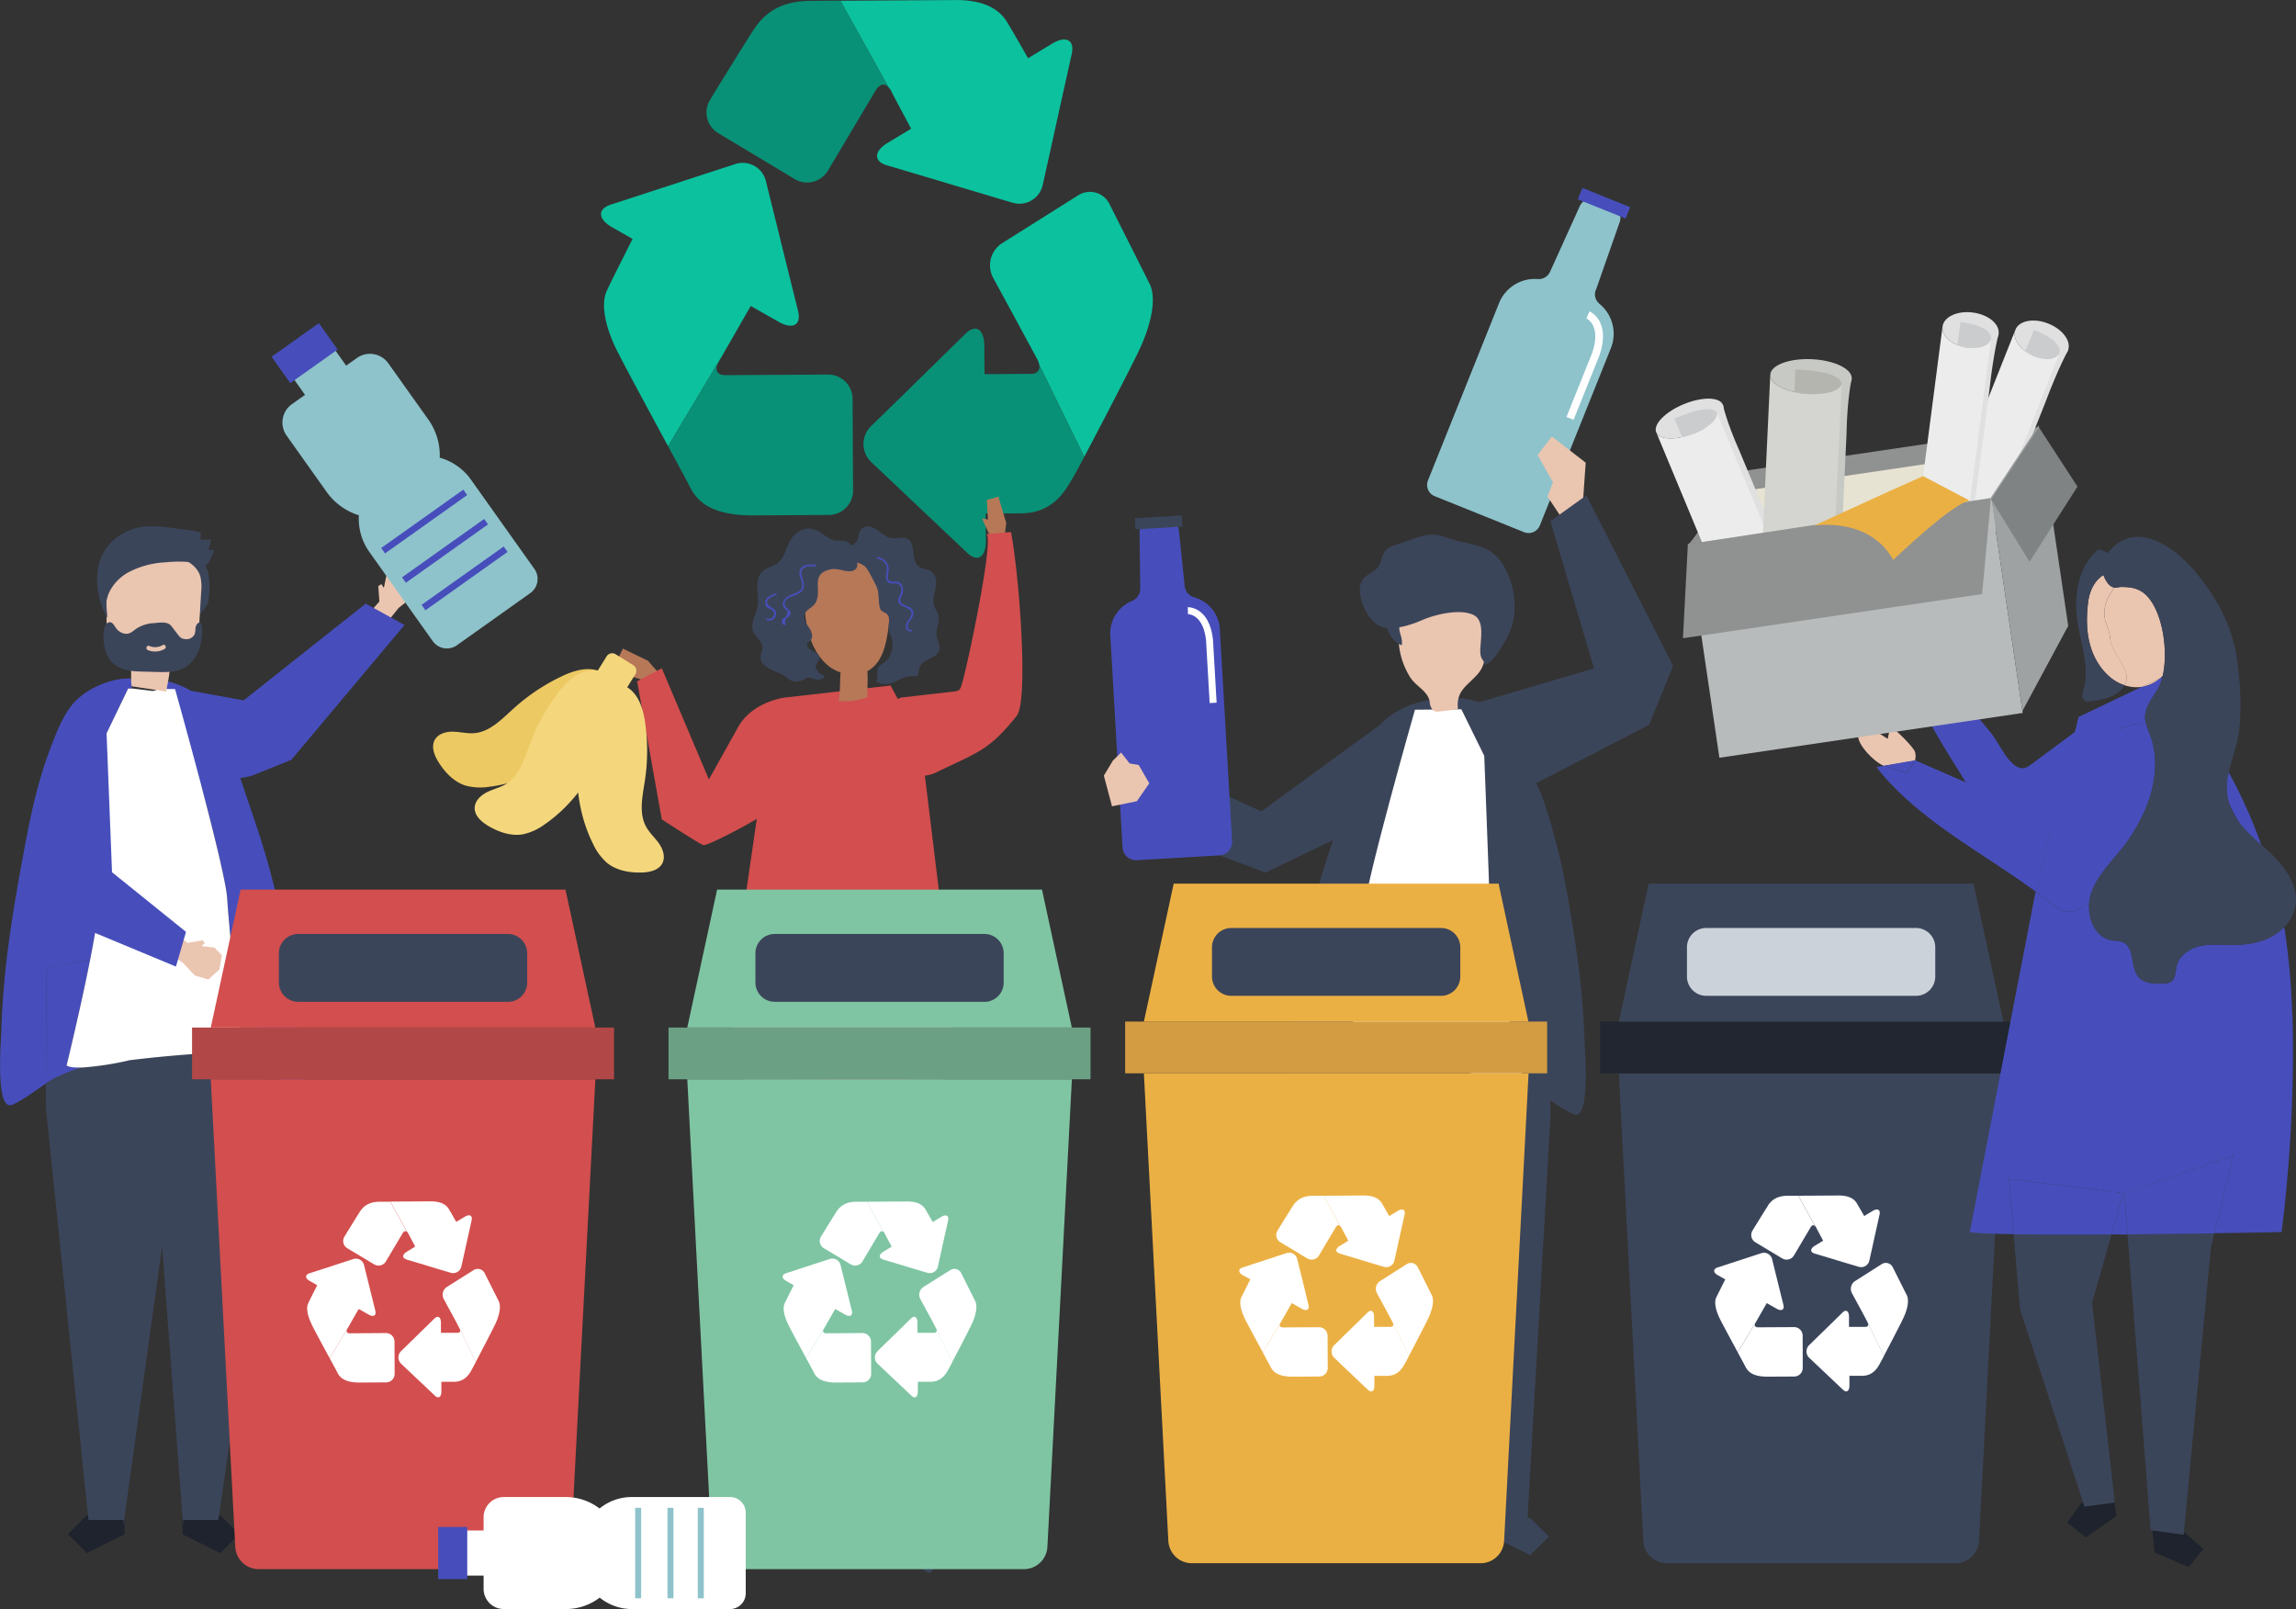
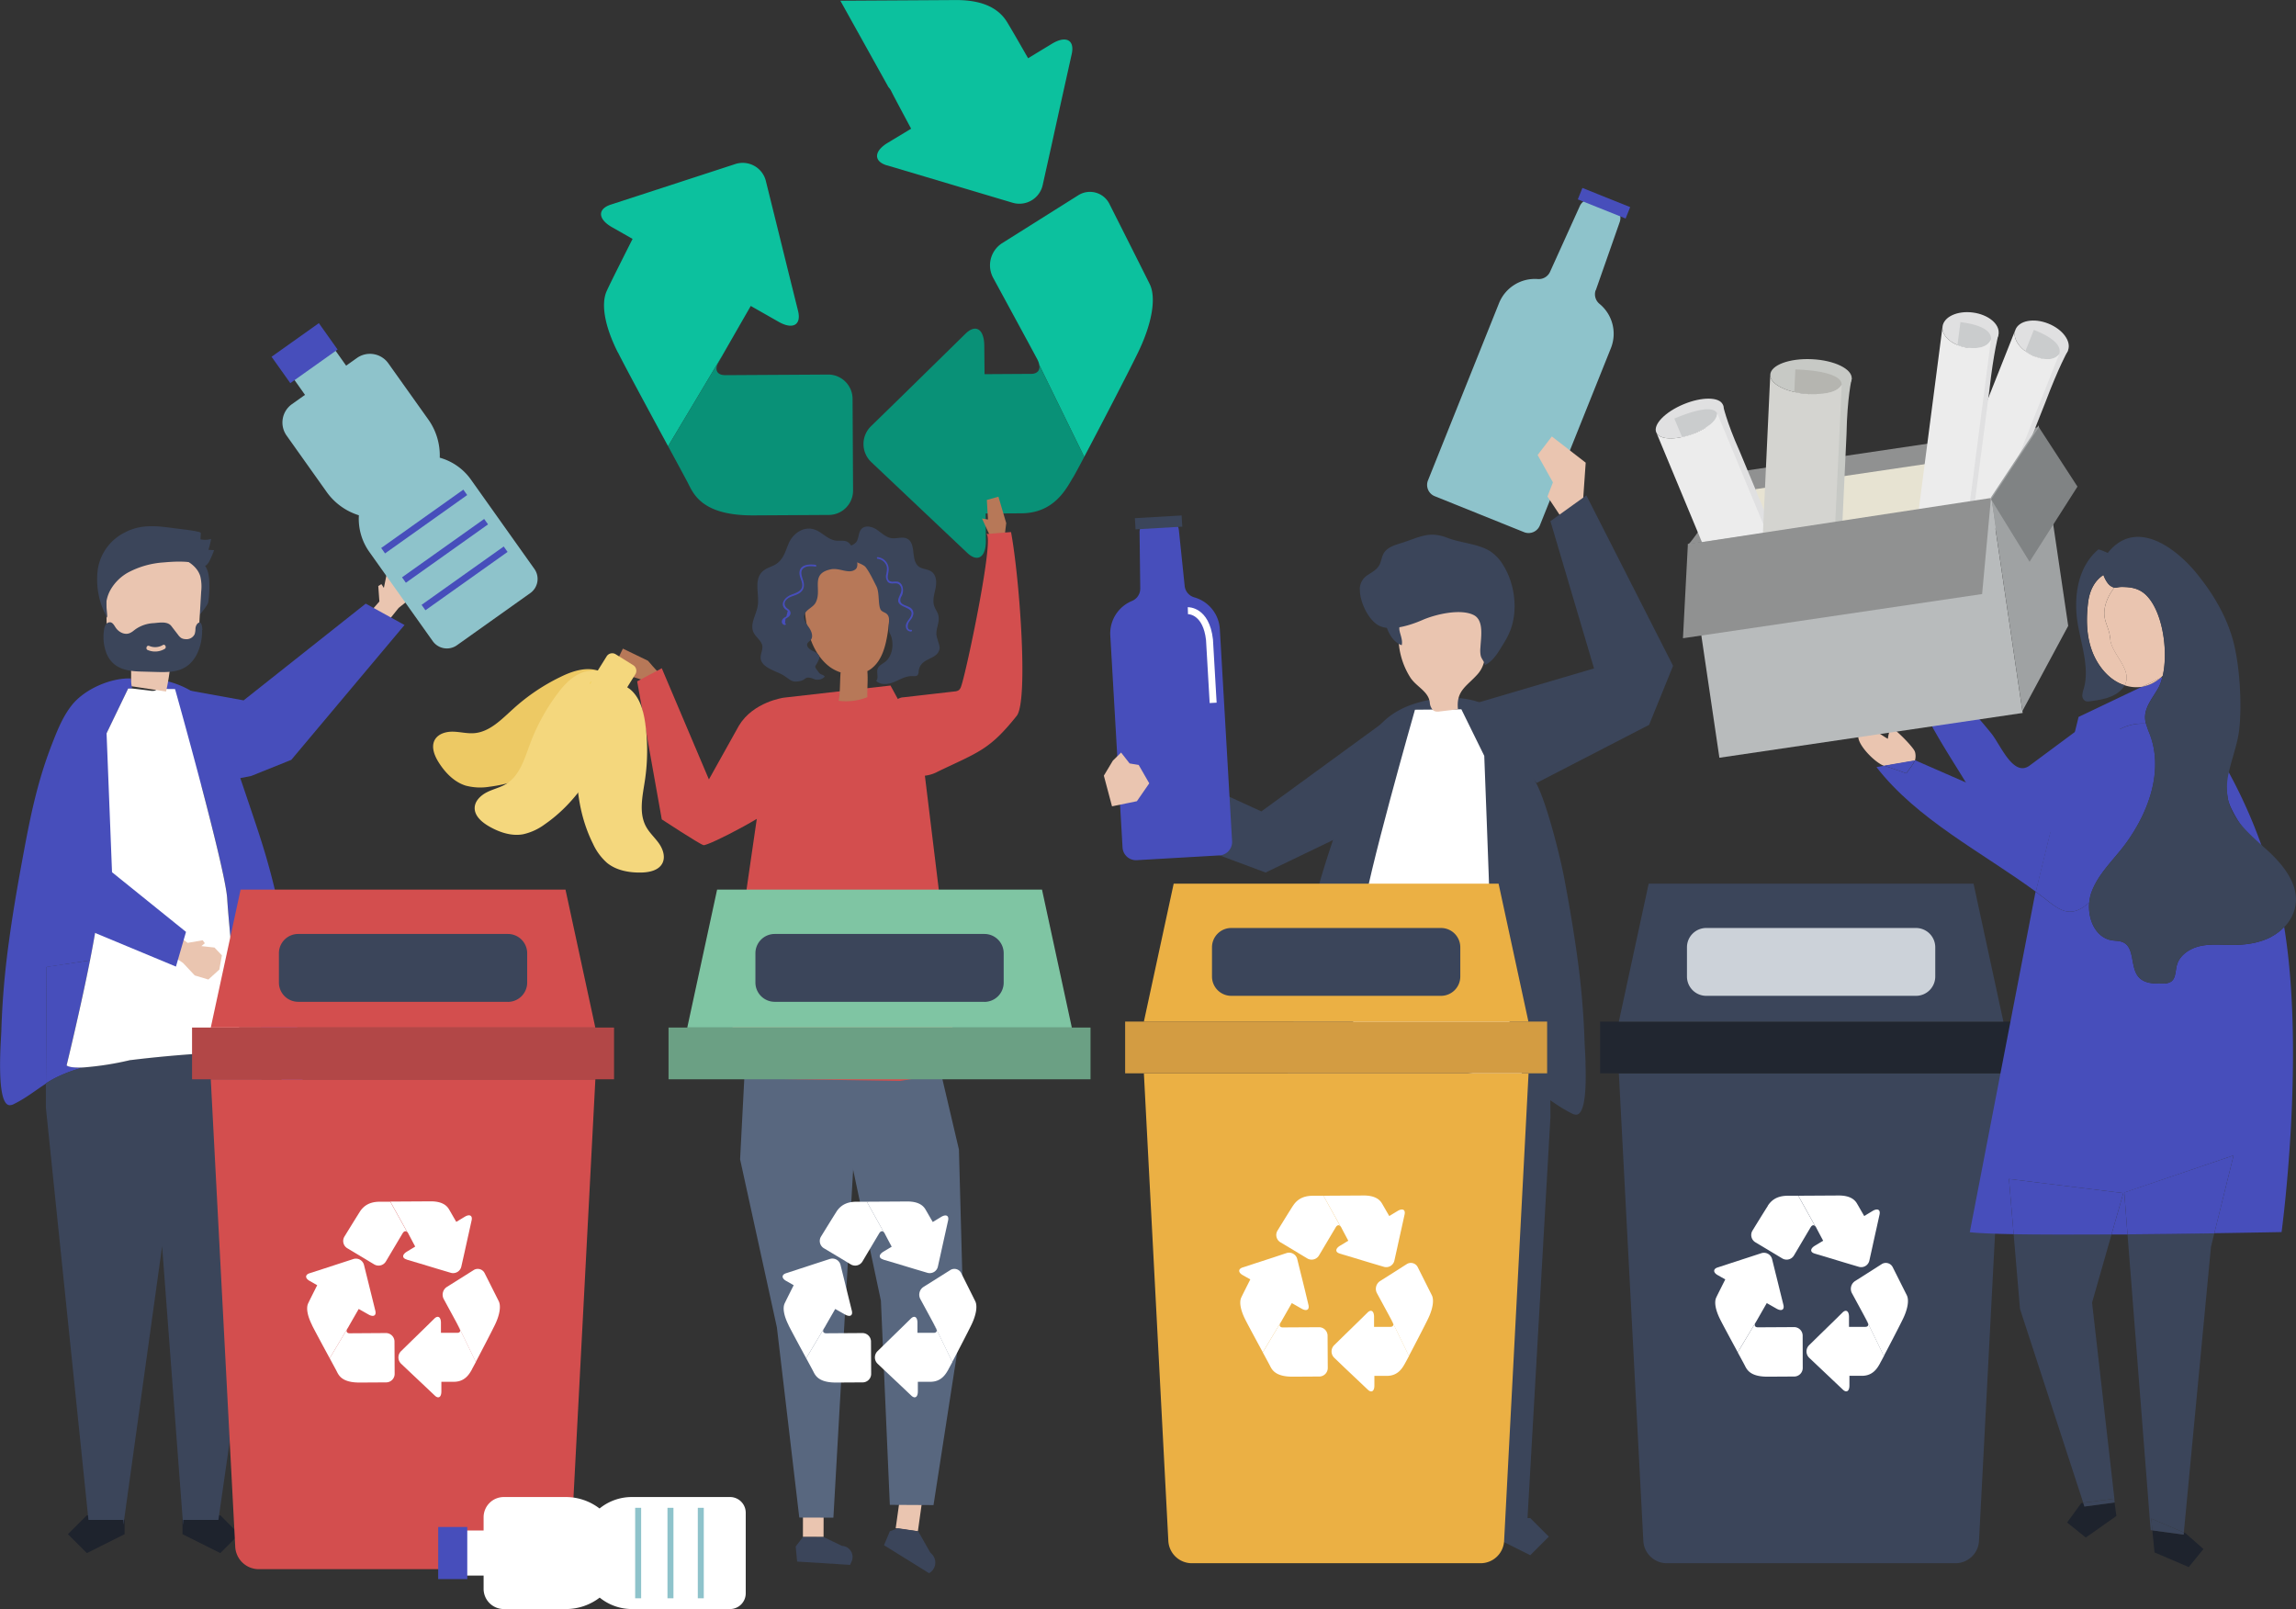
<svg xmlns="http://www.w3.org/2000/svg" viewBox="0 0 876.8 614.48">
  <rect x="0" y="0" width="876.8" height="614.48" fill="#333333" stroke="none" />
  <defs>
    <style>.cls-1{fill:#3b455a;}.cls-2{fill:#212630;}.cls-3{fill:#ccd2d9;}.cls-4{fill:#fff;}.cls-5{fill:#0cc19e;}.cls-6{fill:#099177;}.cls-7{fill:#8ec3cb;}.cls-8{fill:#474ebb;}.cls-9{fill:#eac5b0;}.cls-10{fill:#1e232d;}.cls-11{fill:#6a737f;}.cls-12{fill:#b77858;}.cls-13{fill:#d34e4e;}.cls-14{fill:#58677f;}.cls-15{fill:#7fc5a3;}.cls-16{fill:#6ba084;}.cls-17{fill:#b24747;}.cls-18{fill:#ebb044;}.cls-19{fill:#d39c42;}.cls-20{fill:#909191;}.cls-21{fill:#e7e3d2;}.cls-22{fill:#e0e0e1;}.cls-23{fill:#cacccd;}.cls-24{fill:#ececec;}.cls-25{fill:#c7c9c5;}.cls-26{fill:#b5b5b0;}.cls-27{fill:#d4d4d0;}.cls-28{fill:#b8bbbc;}.cls-29{fill:#9fa2a3;}.cls-30{fill:#808384;}.cls-31{fill:#e6bc3b;}.cls-32{fill:#edc964;}.cls-33{fill:#f1cc40;}.cls-34{fill:#f4d77d;}</style>
  </defs>
  <title>s2</title>
  <g id="object">
    <path class="cls-1" d="M729.81,502.65l9.34,178.41a9,9,0,0,0,9,8.68h110.2a9,9,0,0,0,9-8.68l9.33-178.41Z" transform="translate(-111.6 -92.76)" />
    <rect class="cls-2" x="611.05" y="390.13" width="161.15" height="19.76" />
    <polygon class="cls-1" points="765.05 390.13 618.21 390.13 629.6 337.46 753.66 337.46 765.05 390.13" />
    <path class="cls-3" d="M843.27,473.06H763.19a7.37,7.37,0,0,1-7.37-7.37V454.52a7.37,7.37,0,0,1,7.37-7.37h80.08a7.37,7.37,0,0,1,7.37,7.37v11.17a7.37,7.37,0,0,1-7.37,7.37" transform="translate(-111.6 -92.76)" />
    <path class="cls-4" d="M825,598.26a2.68,2.68,0,0,0-.28-.75c-.13-.27-.54-1-1.08-2Z" transform="translate(-111.6 -92.76)" />
    <path class="cls-4" d="M804.59,571.5l5.12,1.52,6.61,2,5.11,1.52a3.2,3.2,0,0,0,4.06-2.45l1.18-5.31c.41-1.89,1.1-5,1.52-6.87l1.17-5.31c.42-1.89-.77-2.51-2.64-1.39l-3.21,1.94c-1.17-2-2.35-4.09-2.8-4.84-1-1.69-3-3-6.92-3l-15.45.09,6.45,11.6a2.26,2.26,0,0,1,.4.58c.31.64,1.48,2.83,2.64,5l-3.14,1.9c-1.87,1.12-1.91,2.49-.1,3" transform="translate(-111.6 -92.76)" />
    <path class="cls-4" d="M786.71,553.27c-1.66,2.57-5.86,9.43-5.86,9.43a3.23,3.23,0,0,0,1.07,4.46l10.31,6.19a3.25,3.25,0,0,0,4.45-1.15L803,561.52c.55-.94,1.22-1.08,1.76-.52l-6.45-11.6-3.72,0c-2.69,0-5.76.49-7.91,3.84" transform="translate(-111.6 -92.76)" />
    <path class="cls-4" d="M768.48,596.59c1.16,2.31,4.38,8.24,6.73,12.59L782.52,597c.86-1.5,2.45-4.29,3.78-6.6l3.74,2.13c1.9,1.08,3.07.42,2.61-1.45l-1.31-5.28c-.46-1.88-1.22-5-1.69-6.83l-1.3-5.28a3.21,3.21,0,0,0-4.12-2.35L779.15,573l-6.55,2.13-5.08,1.66c-1.8.58-1.73,2,.17,3l2.76,1.56c-1.41,2.79-3.07,6.08-3.49,7-.75,1.71-.28,4.65,1.52,8.23" transform="translate(-111.6 -92.76)" />
    <path class="cls-4" d="M782.52,597l-7.31,12.22c1.31,2.42,2.36,4.35,2.64,4.89.77,1.49,1.87,4.43,8.84,4.39l10.14-.06a3.27,3.27,0,0,0,3.2-3.32L800,602.85a3.27,3.27,0,0,0-3.24-3.28l-13.84.08c-1.25,0-1.41-.84-1-1.63l.61-1.06" transform="translate(-111.6 -92.76)" />
    <path class="cls-4" d="M825,598.26l6,12.34c2.12-4,5.71-10.9,7.17-13.89,2-4,2.52-7.47,1.61-9.29s-5.37-10.7-5.37-10.7a2.93,2.93,0,0,0-4.23-1.2L820,582a3.53,3.53,0,0,0-1.18,4.61s3.11,5.72,4.84,8.93c.54,1,1,1.74,1.08,2a2.68,2.68,0,0,1,.28.75" transform="translate(-111.6 -92.76)" />
    <path class="cls-4" d="M829.55,613.37c.24-.41.78-1.42,1.49-2.77l-6-12.34c.12.72-.23,1.21-1.1,1.21l-6.24,0,0-3.82c0-2.23-1.15-3-2.52-1.61l-3.84,3.77-5,4.87-3.84,3.77a3.34,3.34,0,0,0,0,4.83l3.91,3.7,5.05,4.78,3.91,3.7c1.39,1.31,2.51.57,2.49-1.65l0-3.64,4.78,0c4.35,0,6-3.17,6.94-4.81" transform="translate(-111.6 -92.76)" />
    <path class="cls-5" d="M450.36,155.91l14.56,4.33,18.8,5.6,14.56,4.34a9.12,9.12,0,0,0,11.56-7l3.36-15.12c1.18-5.38,3.12-14.17,4.31-19.55l3.36-15.12c1.19-5.37-2.2-7.15-7.52-3.94L504.21,115c-3.34-5.84-6.69-11.64-8-13.77-2.94-4.82-8.59-8.51-19.69-8.45l-44,.26,18.37,33a6.09,6.09,0,0,1,1.13,1.66c.88,1.81,4.21,8,7.52,14.21l-8.93,5.39c-5.33,3.21-5.45,7.09-.28,8.63" transform="translate(-111.6 -92.76)" />
-     <path class="cls-6" d="M399.46,104c-4.72,7.33-16.68,26.84-16.68,26.84a9.21,9.21,0,0,0,3,12.71l29.33,17.61a9.24,9.24,0,0,0,12.68-3.27l18.08-30.39c1.58-2.68,3.48-3.08,5-1.49L432.55,93,422,93.08c-7.64,0-16.37,1.41-22.5,10.93" transform="translate(-111.6 -92.76)" />
    <path class="cls-5" d="M347.58,227.34c3.3,6.56,12.45,23.45,19.15,35.82l20.79-34.78c2.45-4.27,7-12.21,10.78-18.78l10.64,6.05c5.4,3.08,8.74,1.22,7.43-4.13l-3.73-15-4.8-19.43-3.72-15a9.11,9.11,0,0,0-11.73-6.68l-14.45,4.71-18.66,6.08-14.44,4.7c-5.14,1.68-4.92,5.56.48,8.63l7.85,4.46c-4,7.93-8.73,17.3-9.92,20-2.15,4.86-.82,13.23,4.33,23.43" transform="translate(-111.6 -92.76)" />
    <path class="cls-6" d="M387.52,228.38l-20.79,34.78c3.74,6.89,6.71,12.39,7.5,13.91,2.2,4.27,5.34,12.62,25.18,12.51l28.84-.17a9.32,9.32,0,0,0,9.12-9.44l-.19-34.83A9.31,9.31,0,0,0,428,235.8l-39.4.23c-3.55,0-4-2.39-2.76-4.63.18-.3.81-1.41,1.73-3" transform="translate(-111.6 -92.76)" />
    <path class="cls-5" d="M508.47,232.1l17.18,35.12c6-11.34,16.23-31,20.4-39.55,5.58-11.39,7.16-21.26,4.59-26.45s-15.3-30.44-15.3-30.44a8.31,8.31,0,0,0-12-3.43l-29.15,18.34a10.06,10.06,0,0,0-3.35,13.12s8.86,16.29,13.79,25.41c1.53,2.83,2.69,5,3.08,5.72a7.79,7.79,0,0,1,.78,2.16" transform="translate(-111.6 -92.76)" />
    <path class="cls-6" d="M521.4,275.09c.68-1.18,2.23-4,4.25-7.87L508.47,232.1c.36,2-.65,3.43-3.12,3.44l-17.77.11-.1-10.89c-.06-6.33-3.28-8.38-7.17-4.56l-10.94,10.73-14.14,13.86-11,10.73a9.49,9.49,0,0,0,.12,13.73l11.13,10.53,14.38,13.61L481,303.92c3.95,3.74,7.15,1.63,7.09-4.7L488,288.87l13.61-.08c12.37-.07,17-9,19.75-13.7" transform="translate(-111.6 -92.76)" />
    <path class="cls-7" d="M721,203.61l9.14-26.06a4.64,4.64,0,0,0-2.66-5.84l-6.58-2.64a4.65,4.65,0,0,0-6,2.39l-11.39,25.16a4.74,4.74,0,0,1-4.72,2.7,14.74,14.74,0,0,0-14.73,9.19l-27.15,67.74a4.64,4.64,0,0,0,2.58,6L693.64,296a4.64,4.64,0,0,0,6-2.58l27.15-67.75a14.76,14.76,0,0,0-4.31-16.82,4.74,4.74,0,0,1-1.55-5.21" transform="translate(-111.6 -92.76)" />
    <rect class="cls-8" x="721.81" y="160.56" width="4.7" height="19.66" transform="translate(184.98 686.41) rotate(-68.16)" />
-     <path class="cls-4" d="M712.53,253.07,709.81,252l9.86-24.59c3.49-10.31-2-12.95-2.24-13.06l1.17-2.69c.33.15,8.24,3.7,3.82,16.76Z" transform="translate(-111.6 -92.76)" />
    <polygon class="cls-1" points="533.95 271.74 481.69 309.87 448 294.44 441.31 306.73 463.95 325.98 483.3 333.21 533.95 308.83 533.95 271.74" />
    <polygon class="cls-9" points="604.43 192.69 605.55 176.69 592.62 166.68 587.19 173.77 593.03 184.2 590.95 189.63 596.68 198.24 604.43 192.69" />
    <polygon class="cls-1" points="501.93 374.32 500.88 464.81 510.52 581.3 523.64 581.3 539.33 473.83 557.27 366.17 501.93 374.32" />
    <polygon class="cls-1" points="523.56 586.83 509.38 593.92 502.29 586.83 509.38 579.74 523.56 579.74 523.56 586.83" />
    <polygon class="cls-1" points="591.83 374.32 592.08 426.68 583.24 581.3 570.13 581.3 548.19 478.69 536.48 366.17 591.83 374.32" />
    <polygon class="cls-1" points="570.2 586.83 584.38 593.92 591.47 586.83 584.38 579.74 570.2 579.74 570.2 586.83" />
    <path class="cls-1" d="M717.06,498.61c.29,8.3.11,19.41-3.39,19.83a3.39,3.39,0,0,1-1.86-.49c-6.09-3-10.42-7.13-16.42-10-6.28-3-13.42-4.55-20.4-5.64a212.13,212.13,0,0,0-31.46-2.75c-9-.08-18.37,4-26.88,6.29-3.27.87-5.94,3.25-8.66,5.13-4,2.76-5.78,3.86-5.24-1.79.9-9.23,1.83-18.44,3-27.64,2.26-18.34,5.34-36.63,10.56-54.39,2-6.78,4.28-13.47,6.58-20.15q4.18-12.21,8.39-24.43c3.47-10.11,9.33-17.24,19.6-20.78,8.88-3.06,19.9-3.9,28.53.38,9.59,4.76,14.16,21,18.82,29.64,4.08,7.6,9.23,28.31,10.76,36.49,1.84,9.86,3.54,19.66,4.88,29.44a304.66,304.66,0,0,1,2.83,32.37c0,1.19.27,4.51.4,8.48" transform="translate(-111.6 -92.76)" />
    <path class="cls-4" d="M669.67,363.63l-17.72.16s-19,66.45-19.71,77.91c-.69,11.24-5.5,56.82-5.5,56.82s19.63.47,42.24,3.22c22.1,4.73,24,1.93,24,1.93S681,455.76,680.62,442c-.41-14.08-2.21-60.59-2.21-60.59Z" transform="translate(-111.6 -92.76)" />
    <path class="cls-9" d="M658.92,364a2.09,2.09,0,0,0,.73.41,3.84,3.84,0,0,0,1.72.05l7-.83c-.77-7.18,3.43-8.8,7.52-13.42s2.86-11,2.63-16.72a12.16,12.16,0,0,0-.82-4.68c-1.18-2.54-3.94-3.94-6.61-4.77-6.83-2.13-14.64-1.6-20.65,2.27a11,11,0,0,0-4,4c-1.33,2.62-1,5.73-.62,8.64a29.11,29.11,0,0,0,4.42,12.64c2.36,3.51,6.85,5.19,7.37,9.41a4.75,4.75,0,0,0,1.24,3" transform="translate(-111.6 -92.76)" />
    <path class="cls-1" d="M646.08,333.73c.4,1.81,1.24,3.63.81,5.43-2.87-1-4.74-3.91-5.76-6.89a10.44,10.44,0,0,1-.67-4.2,5,5,0,0,1,1.86-3.68c1.57-1.12,4.4-.68,4.85,1.36s-1.69,5.27-1.09,8" transform="translate(-111.6 -92.76)" />
    <path class="cls-1" d="M630.87,317.89a6.42,6.42,0,0,1,2.83-5.4c1.66-1.12,3.58-2.06,4.59-3.84.79-1.39.9-3.11,1.68-4.5,1.41-2.52,4.47-3.26,7.13-4.12,6.65-2.13,10.23-4.6,17.28-1.86,5,1.94,11.49,2.2,16.14,5a16.31,16.31,0,0,1,5,5.21c4.7,7.34,5.82,17.67,2.76,25.33a30.61,30.61,0,0,1-2.48,4.8c-1.86,3-3.86,6.74-7.15,8.22-.21-1.43-1.27-2.21-1.6-3.61a10.72,10.72,0,0,1-.1-3.1c.2-4,1.43-10.39-2.59-12.39-5.09-2.53-14.63-.25-19.53,1.89-4.33,1.89-11.65,4.35-16.27,2.33-4.29-1.88-7.78-9.38-7.64-14" transform="translate(-111.6 -92.76)" />
    <polygon class="cls-1" points="563.75 268.51 608.73 255.26 592.08 199.02 605.8 189.18 638.92 254.28 629.76 276.82 586.78 299.01 563.75 268.51" />
    <polygon class="cls-10" points="821.95 584.44 822.14 586.38 822.76 592.85 835.85 598.45 841.46 591.56 834.61 585.52 833.97 585.25 833.9 586.06 821.95 584.44" />
    <path class="cls-1" d="M932.89,677.11l.67.09-.44-4.52L945.57,678l10.36-109.11,1.28-5.16c-9.79.15-21.42.29-33.15.39Z" transform="translate(-111.6 -92.76)" />
    <polygon class="cls-1" points="821.95 584.44 833.9 586.06 833.97 585.25 821.52 579.92 821.95 584.44" />
    <path class="cls-1" d="M880.57,564.08,883,592.64l24.15,74,11.81-1.56.19,1.44h.06l-8.69-76.3,7.44-26.07c-13.7.08-27.09.08-37.37-.1" transform="translate(-111.6 -92.76)" />
    <polygon class="cls-10" points="795.53 573.92 794.79 574.02 789.39 581.43 796.53 587.17 808.21 578.93 807.52 573.8 795.99 575.33 795.53 573.92" />
    <polygon class="cls-1" points="795.53 573.92 795.99 575.33 807.52 573.8 807.33 572.35 795.53 573.92" />
    <path class="cls-8" d="M910.33,385.82c1.44-3.57,2.91-7.21,5.37-10.18A18.28,18.28,0,0,1,931,369.12h.09a9.32,9.32,0,0,1-.34-2.29c-.08-4.21,3-7.66,5.07-11.35.18-.34.36-.7.53-1.08a19.51,19.51,0,0,0,1-3.08l-.88.42A14.06,14.06,0,0,1,929.6,355l-24.23,11.55-9.72,39.57,2.51,1.09c7.66-3,9.42-14.58,12.17-21.43" transform="translate(-111.6 -92.76)" />
    <path class="cls-8" d="M962.43,398c1.51,7.14,15.19,24.34,12.69,17.35a194.23,194.23,0,0,0-12.37-27.61c-1.66-3.08-1,6.83-.32,10.26" transform="translate(-111.6 -92.76)" />
    <path class="cls-8" d="M979.08,450.46c-4.53,2.42-9.78,3.18-14.91,3.17-4.11,0-8.28-.47-12.3.41s-8,3.49-9,7.47c-.56,2.2-.38,5-2.28,6.2a5.85,5.85,0,0,1-3.08.66c-3.25.1-6.94,0-9.13-2.4-3.38-3.73-1.4-11.22-6-13.34-1.34-.62-2.88-.53-4.34-.77-6.17-1.05-9.2-8-8.6-14.45-2.11,1.83-4.46,3.45-7.19,3.51-3.15.06-5.9-2-8.38-3.91-1.6-1.26-3.25-2.5-4.91-3.72l-.1.4L863.83,563.32c3,.38,9,.62,16.74.76L878.79,543l43.67,5.39-4.52,15.81,6.12,0-1.24-16L964.56,534l-7.35,29.71c15-.22,25.68-.43,25.68-.43s9.12-67,1-116.51a19.33,19.33,0,0,1-4.83,3.65" transform="translate(-111.6 -92.76)" />
    <path class="cls-8" d="M922.82,548.15l1.24,16c11.73-.1,23.36-.24,33.15-.39L964.56,534Z" transform="translate(-111.6 -92.76)" />
    <path class="cls-8" d="M878.79,543l1.78,21.1c10.28.18,23.67.18,37.37.1l4.52-15.81Z" transform="translate(-111.6 -92.76)" />
    <path class="cls-9" d="M842.86,379.84c-.37-1.62-8.84-10.24-9.33-9a21,21,0,0,0-1,4.06c-3.45-1.85-11.8-9.08-11.3-.72.22,3.62,6.57,9.87,9.75,11l.22.07,11.66-2a5.86,5.86,0,0,0,.05-3.3" transform="translate(-111.6 -92.76)" />
    <path class="cls-8" d="M843,383.12l-.15,0c-.55,1.7-1.92,3-3.25,5-2.77-1-5.6-2-8.41-2.94l-3,.53c15.48,20,40.08,32.36,60.87,47.59l6.66-27.13Z" transform="translate(-111.6 -92.76)" />
    <path class="cls-8" d="M902.28,440.92c2.73-.06,5.08-1.68,7.19-3.51a16,16,0,0,1,.83-3.86c2.56-7.12,8.47-12.41,13-18.51,8.75-11.9,14.66-27.8,9.28-41.89a38.36,38.36,0,0,1-1.42-4H931a18.28,18.28,0,0,0-15.32,6.52c-2.46,3-3.93,6.61-5.37,10.18-2.75,6.85-4.51,18.42-12.17,21.43l-2.51-1.09L889,433.29c1.66,1.22,3.31,2.46,4.91,3.72,2.48,1.94,5.23,4,8.38,3.91" transform="translate(-111.6 -92.76)" />
    <path class="cls-8" d="M842.81,383.14l-11.66,2c2.81,1,5.64,1.9,8.41,2.94,1.33-2,2.7-3.27,3.25-5" transform="translate(-111.6 -92.76)" />
    <path class="cls-9" d="M937.52,350.82c2.27-9.84-.19-25.38-6.77-31.18-2.58-2.28-5.54-2.7-8.84-2.72-1.55,0-2.07.39-2.88.25-2.45,3.15-4.09,7-3.79,10.64.25,3.06,2,5.4,2.16,8.69.28,6,8.84,12,5.55,17.95a14,14,0,0,0,6.65.59l6.92-3.29c.34-.3.68-.6,1-.93" transform="translate(-111.6 -92.76)" />
    <path class="cls-9" d="M929.6,355a14.06,14.06,0,0,0,6.92-3.29Z" transform="translate(-111.6 -92.76)" />
    <path class="cls-9" d="M917.4,336.5c-.14-3.29-1.91-5.63-2.16-8.69-.3-3.64,1.34-7.49,3.79-10.64a4.07,4.07,0,0,1-1.37-.61c-1.18-.73-2.23-2.66-2.79-4.22-3,1.93-5.28,5.42-5.89,10.74-.67,5.78-.66,11.88,1.32,17.66S916.51,352,922,354.11c.32.13.64.24,1,.34,3.29-5.95-5.27-12-5.55-17.95" transform="translate(-111.6 -92.76)" />
    <path class="cls-1" d="M977.39,417.42l-2.27-2.05c.5,1.29,1,2.59,1.5,3.92s1,2.67,1.48,4c.32.87.63,1.77.92,2.68-.29-.91-.6-1.81-.92-2.68-.49-1.37-1-2.71-1.48-4s-1-2.63-1.5-3.92c-5.52-5-11.18-10.2-12.69-17.35a24.33,24.33,0,0,1,.32-10.26c1.18-5.5,3.39-11,4-16.61,1-9.6.21-23.41-2.13-32.81-2.51-10-8-19.14-14.54-27.06-8-9.61-22.75-20.36-33.22-7.78-.12.14-.24.29-.35.44a19.68,19.68,0,0,0-3.56-1.37c-7.24,6.1-9.1,15.91-8.34,24.93s5.32,19.27,2.75,28.23a9.1,9.1,0,0,0-.56,2.6,2.28,2.28,0,0,0,1.26,2.18,3.24,3.24,0,0,0,1.61.06c4.42-.57,9.24-1.34,12.25-4.64a7.56,7.56,0,0,0,1.06-1.48c-.31-.1-.63-.21-1-.34-5.49-2.14-9.71-7.58-11.7-13.37s-2-11.88-1.32-17.66c.61-5.32,2.84-8.81,5.89-10.74.56,1.57,1.61,3.49,2.79,4.22a3.88,3.88,0,0,0,1.37.61c.81.14,1.33-.26,2.88-.25,3.3,0,6.26.44,8.84,2.72,6.58,5.8,9,21.34,6.77,31.18,6.2-6.18,8.69-17.68,4.61-26.27-.23-.48-.48-1-.74-1.43.26.47.51.95.74,1.43,4.08,8.59,1.59,20.09-4.61,26.27l-.12.51a19.51,19.51,0,0,1-1,3.08c-.17.38-.35.74-.53,1.08-2,3.69-5.15,7.15-5.07,11.35a9.32,9.32,0,0,0,.34,2.29,38.36,38.36,0,0,0,1.42,4c5.38,14.09-.53,30-9.28,41.89-4.48,6.1-10.39,11.39-13,18.51a16,16,0,0,0-.83,3.86c-.6,6.41,2.43,13.4,8.6,14.45,1.46.24,3,.15,4.34.77,4.57,2.12,2.59,9.61,6,13.34,2.19,2.41,5.88,2.5,9.13,2.4a5.85,5.85,0,0,0,3.08-.66c1.9-1.24,1.72-4,2.28-6.2,1-4,5-6.59,9-7.47s8.19-.41,12.3-.41c5.13,0,10.38-.75,14.91-3.17a19.33,19.33,0,0,0,4.83-3.65q-.25-1.59-.54-3.15.28,1.56.54,3.15a15.45,15.45,0,0,0,4.28-8.11c1.4-8.19-4.65-15.69-10.8-21.28M930.61,312.74a23.45,23.45,0,0,1,2.5,1.45,23.45,23.45,0,0,0-2.5-1.45" transform="translate(-111.6 -92.76)" />
    <polygon class="cls-9" points="140.47 234.74 144.88 229.7 144.46 223.8 145.65 223.07 146.59 224.51 147.62 219.5 150.82 216.9 156.04 218.38 159.35 222.97 157.32 228.1 152.23 232.16 146.5 239.31 140.47 234.74" />
    <polygon class="cls-8" points="139.66 230.52 93.04 267.46 63.1 262.04 58.73 303.69 95.97 296.32 111.24 290.18 154.48 238.68 139.66 230.52" />
    <polygon class="cls-10" points="69.69 580.27 69.69 585.89 84.12 593.11 91.34 585.89 84.12 578.68 83.19 578.68 82.96 580.27 69.69 580.27" />
    <polygon class="cls-10" points="34.16 578.68 33.17 578.68 25.95 585.89 33.17 593.11 47.59 585.89 47.59 580.27 34.33 580.27 34.16 578.68" />
    <path class="cls-8" d="M146,459.51c1.9-9.61,3.38-18.48,3.52-23.29.41-14.47,2.23-62.24,2.23-62.24l8.83-18.28,1.63,0-.35,0c.38,0-.19-3.54-.33-3.85-7.67-.26-17.57,4.07-22.41,10.1-3.58,4.46-5.71,9.92-7.79,15.28-5.84,15.1-8.49,29.09-11.41,45-1.86,10.13-3.58,20.2-4.93,30.25a318.5,318.5,0,0,0-2.86,33.26c0,1.22-.27,4.63-.41,8.7-.28,8.54-.1,20,3.44,20.38a3.44,3.44,0,0,0,1.88-.51c4.54-2.24,8.12-5.17,12.13-7.74l.22-44.51Z" transform="translate(-111.6 -92.76)" />
    <path class="cls-8" d="M227.18,505.26c-.91-9.47-1.84-18.94-3-28.39-2.28-18.84-5.4-37.64-10.66-55.88-2-7-4.33-13.84-6.65-20.71q-4.24-12.54-8.47-25.09c-3.51-10.4-9.44-17.72-19.81-21.35a37.93,37.93,0,0,0-5.82-1.52c0,.21-.09.43-.12.66a5.44,5.44,0,0,1-1,2.83l6.81.07s19.21,68.27,19.91,80c.27,4.48,1.17,14.24,2.16,24.53L211,462l.45,39.34c.58.17,1.16.34,1.74.49,3.31.9,6,3.35,8.75,5.27,4.06,2.84,5.84,4,5.29-1.84" transform="translate(-111.6 -92.76)" />
    <path class="cls-11" d="M200.52,460.43c1.57,16.28,3.39,33.87,3.39,33.87s-8.43.2-20.63,1.13c.9,0,1.8-.05,2.71-.06,8.48-.07,17.28,3.59,25.41,6L211,462Z" transform="translate(-111.6 -92.76)" />
    <path class="cls-8" d="M143.58,500.38c-5.82.31-6.54-.79-6.54-.79s5.24-21.43,8.93-40.08L129.36,462l-.22,44.52a40.72,40.72,0,0,1,4.45-2.52,55.54,55.54,0,0,1,10-3.62" transform="translate(-111.6 -92.76)" />
    <path class="cls-1" d="M211.4,501.34c-8.13-2.38-16.93-6-25.41-6-.91,0-1.81,0-2.71.06l-2.31.18c-5.68.46-12.07,1.07-18.74,1.88l-1,.11a115.42,115.42,0,0,1-17.66,2.78,55.54,55.54,0,0,0-10,3.62,42.38,42.38,0,0,0-4.45,2.51l0,9.27,16.26,157.46H158.7v1.6h.07l14.67-105.61.06-.6,8,106.21h.08v-1.6H195L212,555Z" transform="translate(-111.6 -92.76)" />
    <path class="cls-4" d="M200.52,460.43c-1-10.28-1.89-20-2.16-24.52-.7-11.76-19.91-80-19.91-80l-6.81-.07a1.88,1.88,0,0,1-.24.25,2.11,2.11,0,0,1-.73.42,3.92,3.92,0,0,1-1.74,0l-6.75-.81-1.63,0L151.72,374s-1.82,47.78-2.23,62.24c-.14,4.81-1.62,13.68-3.52,23.29-3.69,18.65-8.93,40.08-8.93,40.08s.72,1.1,6.54.79a115.42,115.42,0,0,0,17.66-2.78l1-.11c6.67-.81,13.06-1.42,18.74-1.88l2.31-.18c12.2-.93,20.63-1.13,20.63-1.13s-1.82-17.59-3.39-33.87" transform="translate(-111.6 -92.76)" />
    <polygon class="cls-9" points="66.33 356.1 71.66 360.07 77.4 359.08 78.23 360.21 76.9 361.3 81.9 361.86 84.74 364.84 83.76 370.27 79.57 374.07 74.37 372.51 69.92 367.76 62.4 362.65 66.33 356.1" />
    <polygon class="cls-8" points="71.03 355.88 42.78 333.09 40.47 274.26 17.97 297.1 13.87 334.97 19.4 349.25 67.19 369.13 71.03 355.88" />
    <path class="cls-1" d="M184,312.18a24.84,24.84,0,0,1,2.39,11.21c0,1,0,2.21.79,2.86s0,2.07.71,1.24,3.1-3.72,3.26-4.81a40.45,40.45,0,0,0,.38-7.7c-.1-2.23-.43-4.58-1.77-6.35a12.4,12.4,0,0,0-3-2.56,15.77,15.77,0,0,0-5-2.62c-3.18-.77-5.2.29-2.49,2.71a19.83,19.83,0,0,1,4.73,6" transform="translate(-111.6 -92.76)" />
    <path class="cls-9" d="M161.87,354.84l13.15,2a82,82,0,0,0,1.77-11.69c3.87-.47,8.45-1.49,10-5.51a13.66,13.66,0,0,0,.64-4l1-17a16.72,16.72,0,0,0-.35-5.83c-1-3.25-3.84-5.3-6.67-6.65-7.2-3.44-15.78-3.77-22.8.22a12.6,12.6,0,0,0-4.79,4.42c-1.76,3-1.75,6.88-1.69,10.48.07,3.33.13,6.65.19,10,.07,3.82.41,8.24,3.22,10.41,1.49,1.15,3.48,1.45,4.74,2.9,2.23,2.56.93,6.84,1.63,10.34" transform="translate(-111.6 -92.76)" />
    <path class="cls-1" d="M188.87,333.37c0-1.06-.31-4.16-2-2.3a3.2,3.2,0,0,0-.63,1.86,7,7,0,0,1-.3,2,3.46,3.46,0,0,1-3.58,1.91,3.38,3.38,0,0,1-1.61-.47,5.12,5.12,0,0,1-1.18-1.23l-2.55-3.31c-1.47-1.9-4.59-1.27-6.71-1.1a13.2,13.2,0,0,0-6.94,2.32l-.62.47a6.91,6.91,0,0,1-1.56,1c-1.91.83-4.18-.26-5.4-2.06-.56-.82-1.06-1.87-2-2.05a1.92,1.92,0,0,0-1.87,1,5.64,5.64,0,0,0-.64,2.3,17.32,17.32,0,0,0,1,8.61c2.42,5.77,7.61,6.74,12.87,6.89l6.24.17c3.8.11,7.82.16,11.13-1.92,2.92-1.83,4.77-5.11,5.63-8.6a22.36,22.36,0,0,0,.64-5.53m-14.3,7.24a7.18,7.18,0,0,1-6.47.43c-.93-.34-.44-1.94.49-1.6a5.76,5.76,0,0,0,5.28-.31c.87-.53,1.57,1,.7,1.48" transform="translate(-111.6 -92.76)" />
    <path class="cls-1" d="M191.21,302.72a30.92,30.92,0,0,0,1-4.14,8.06,8.06,0,0,1-4.05.14l.12-2.44c0-.68-9-1.63-9.69-1.73-6.83-.93-13.07-1.8-19.45,1.62A18.92,18.92,0,0,0,149,309.85a29.47,29.47,0,0,0,3.56,18.84c.06-1.58-.64-5.35-.2-6.84a13.56,13.56,0,0,1,1.66-4.21,17.62,17.62,0,0,1,6.44-6.22A33.54,33.54,0,0,1,174,307.55c4.31-.38,9.55-.67,13.71.7,2,.66,2.31,1.2,3.65-.82a35.91,35.91,0,0,0,2-4.57l-2.14-.14" transform="translate(-111.6 -92.76)" />
    <path class="cls-12" d="M495.88,292.6c-1-3.38-2-6.77-3-10.16l-4.42,1.25c.14,2.49.29,5,.43,7.46l-2.28-.38c1.25,2.8,2.57,5.56,3.87,8.34,1.57-.2,3.14-.44,4.71-.6.21-2,.36-3.95.66-5.91" transform="translate(-111.6 -92.76)" />
    <path class="cls-13" d="M454.69,382.36a14.64,14.64,0,0,1-.7-1.58c-2.2-6-3.08-12.81-.92-18.86a4.28,4.28,0,0,1,1.5-2.28,4.81,4.81,0,0,1,2.15-.6l19.38-2.22a3.26,3.26,0,0,0,1.71-.54,3.16,3.16,0,0,0,.82-1.39c2-5.43,13-57.82,9.57-58.17,3.16-.25,6.32-.54,9.49-.77,3.18,16.8,6.74,64.49,2.16,70.2-10.37,13-14.58,13.82-30,21.22a13.66,13.66,0,0,1-6,1.7c-4-.06-7.41-3.2-9.21-6.71" transform="translate(-111.6 -92.76)" />
    <path class="cls-12" d="M359,345.07c-3.18-1.53-6.36-3.05-9.53-4.61q-1,2.07-2,4.12l5.82,4.68-1.81,1.44c2.92.95,5.85,1.82,8.78,2.72.9-1.3,1.77-2.63,2.72-3.9-1.32-1.47-2.7-2.91-3.95-4.45" transform="translate(-111.6 -92.76)" />
    <polygon class="cls-9" points="306.65 573.37 306.62 586.94 314.5 586.96 314.54 571.91 306.65 573.37" />
    <polygon class="cls-9" points="344.09 569 342.05 583.61 350.52 584.79 352.79 568.59 344.09 569" />
    <path class="cls-1" d="M462.24,677.55l-7.75-1.18-3.07,1.16-2.24,5.33,17.22,10.68a4.63,4.63,0,0,0,1.1-7.23l-.69-.73Z" transform="translate(-111.6 -92.76)" />
    <path class="cls-1" d="M426.1,679.72l-7.88,0-2.76,3.63.55,5.76,20.23,1.26.58-1.32a4.23,4.23,0,0,0-3.32-5.9l-.44-.06Z" transform="translate(-111.6 -92.76)" />
    <polygon class="cls-14" points="282.63 442.73 296.68 506.9 305.23 579.54 318.26 579.58 328.58 397.61 284.94 398.31 282.63 442.73" />
    <polygon class="cls-14" points="366.2 439 367.88 501.27 356.49 574.78 339.81 574.69 336.4 496.71 324.41 440.18 320.43 403.18 356.78 398.9 366.2 439" />
    <polygon class="cls-13" points="340.06 261.8 299.24 266.44 292.45 288.99 282.81 355.37 278.11 411.79 343.73 412.79 365.33 409.34 359.77 350.11 351.57 282.87 340.06 261.8" />
    <path class="cls-12" d="M447,310.9a17.6,17.6,0,0,0-12.51-5.13c-16.05.16-17.28,15.79-14.29,27.94,1.32,5.36,4,10.61,8.43,13.84a14.93,14.93,0,0,0,4,2h0c-.25.84-.2,10.9-.91,10.81A21.8,21.8,0,0,0,442.83,359c-.11-3,.28-6.7,0-9.94a10.43,10.43,0,0,0,1.31-.8c4.29-3.12,5.69-8.82,6.49-14.07,1-6.83,1.67-18-3.59-23.28" transform="translate(-111.6 -92.76)" />
    <path class="cls-1" d="M448.12,325.86c.52.61,1.39.76,2,1.26,2.09,1.64.06,5.25,1.33,7.59,1.62,3,1.33,8.27-1.78,10.76-1.06.84-2.49,1.43-2.93,2.71-.51,1.49.53,3.42-.54,4.59,1.7,1.74,4.6,1.37,6.84.44s4.44-2.33,6.86-2.24c.77,0,1.7.15,2.18-.46a2.45,2.45,0,0,0,.33-1.32c.57-5.58,7.13-4.15,8-8.67.24-1.21-1.25-4.21-1.22-5.8,0-2.54,1.49-4.8.63-7.4-.36-1.07-1.07-2-1.44-3.06-.75-2.18,0-4.53.48-6.79s.38-5-1.47-6.36c-1.44-1.07-3.53-.94-4.95-2-3.15-2.44-.84-8.8-4.39-10.62-1.81-.93-4,.09-6.05-.21s-3.74-2-5.53-3.22-4.46-1.86-5.91-.27c-1.23,1.34-.9,3.57-2,5-1,1.22-2.67,1.48-4.07,2.15-6.61,3.12,5.83,5.15,7.62,7.34,1.5,1.84,3.11,5.31,4.2,7.43,1.27,2.47.46,7.6,1.81,9.19" transform="translate(-111.6 -92.76)" />
    <path class="cls-1" d="M428.86,310.18c-8.08,1.72-3.18,7.75-5.76,12.68-1,1.94-3.8,2.66-4.35,4.78-.45,1.71.8,3.34,1.8,4.79s1.76,3.56.56,4.85c-.37.39-.87.65-1.13,1.12-.66,1.21.84,2.45,2.12,3s2.83,1.63,2.32,2.92c-1.48,3.78-2.43,2.18,0,5.39.59.77,1.59.64,2.16,1.43a3.71,3.71,0,0,1-4.14.94c-3.76-1.46-2.72.38-5.66.84s-3.19-.46-5.9-2.19c-2.52-1.61-7.82-2.74-8.71-6-.5-1.82.92-3.7.5-5.54s-2.3-3-3.18-4.66c-1.78-3.29.92-6.88,1.47-10.4.78-4.88-2.11-10.94,3-14,1.1-.66,2.45-1.05,3.58-1.69,3.33-1.89,4-5.32,5.29-8.28s4.67-6.12,8.75-5.44c3.71.62,5.68,4.15,9.45,4.52,1.32.13,2.77-.16,3.94.32a3.75,3.75,0,0,1,1.79,1.84c.89,1.66,3.51,7.24,1.53,8.78-2.57,2-6-.71-9.44,0" transform="translate(-111.6 -92.76)" />
    <path class="cls-8" d="M459.52,329.23a4.85,4.85,0,0,0,.87-2,2.53,2.53,0,0,0-1.39-2.53,13.6,13.6,0,0,0-1.75-.76c-1.24-.52-2.25-1.1-1.68-2.91.09-.29.34-.58.46-.86a4.89,4.89,0,0,0,.21-3.39,2.81,2.81,0,0,0-1.72-1.86,8.2,8.2,0,0,0-2.1,0c-2.65-.18-1.65-2.63-1.48-4.13a4.68,4.68,0,0,0-4.15-5.26c-.41-.06-.41.59,0,.64a4.13,4.13,0,0,1,3.11,2.13c.65,1.19.39,2.35.18,3.62a3.3,3.3,0,0,0,.66,3.16c1.41,1.23,3.47-.45,4.63,1.36s-.12,3.22-.63,4.83c-1.29,4.08,7,2.79,4.5,7.2-.65,1.14-1.9,2.25-1.69,3.7a1.9,1.9,0,0,0,2,1.76c.41-.05.42-.69,0-.65-1.77.19-1.38-2-.93-2.8.25-.44.59-.83.87-1.25" transform="translate(-111.6 -92.76)" />
    <path class="cls-8" d="M423,308.45c-2.25-.28-5.76-.21-6.08,2.76-.16,1.53.75,2.91,1,4.38.49,3-2.47,3.57-4.54,4.46s-4.14,3.5-1.79,5.43c.28.19.56.4.83.61-.16.66-.33,1.31-.5,2-.2.26-.78.46-1,.69a1.87,1.87,0,0,0-.74,1.14,1.25,1.25,0,0,0,1.21,1.51c.41,0,.41-.63,0-.65l.18-1.69.53-.33c.17-.14.38-.24.55-.38a2.51,2.51,0,0,0,.67-.78,1.57,1.57,0,0,0-.41-1.94c-.54-.54-1.11-.72-1.47-1.48-.63-1.3.26-2.45,1.42-3.13s2.66-.93,3.87-1.67c1.93-1.18,2.2-3,1.56-5-.48-1.55-1.37-3.61.33-4.75,1.25-.84,3-.68,4.42-.5.42,0,.41-.59,0-.65" transform="translate(-111.6 -92.76)" />
-     <path class="cls-8" d="M408,320.09a.33.33,0,0,0-.18-.63c-1.76.52-4,1.41-4,3.62a2.09,2.09,0,0,0,.74,1.6c.73.62,1.61.58,2.24,1.38a1.87,1.87,0,0,1-2.17,2.88c-.4-.12-.57.51-.18.63a2.59,2.59,0,0,0,3.49-2.71,2.76,2.76,0,0,0-1.7-2.12c-1.27-.72-2.39-1.8-1.19-3.21a5.79,5.79,0,0,1,2.93-1.44" transform="translate(-111.6 -92.76)" />
    <path class="cls-13" d="M410.84,359.21s-11.6,1.57-17.06,10.67l-11.46,20.54-18-42.46-9.4,5,9.4,52.71s14.25,9.37,15.92,9.84,28.18-13.12,32.83-19.07Z" transform="translate(-111.6 -92.76)" />
-     <path class="cls-15" d="M374.06,504.93l9.34,178.41a9,9,0,0,0,9,8.67H502.59a9,9,0,0,0,9-8.67l9.34-178.41Z" transform="translate(-111.6 -92.76)" />
    <rect class="cls-16" x="255.3" y="392.41" width="161.15" height="19.76" />
    <polygon class="cls-15" points="409.31 392.41 262.46 392.41 273.85 339.73 397.92 339.73 409.31 392.41" />
    <path class="cls-1" d="M487.52,475.34H407.45a7.37,7.37,0,0,1-7.37-7.37V456.8a7.37,7.37,0,0,1,7.37-7.37h80.07a7.37,7.37,0,0,1,7.37,7.37V468a7.37,7.37,0,0,1-7.37,7.37" transform="translate(-111.6 -92.76)" />
    <path class="cls-4" d="M469.26,600.54a2.8,2.8,0,0,0-.27-.76l-1.09-2Z" transform="translate(-111.6 -92.76)" />
    <path class="cls-4" d="M448.85,573.78,454,575.3l6.61,2,5.11,1.52a3.19,3.19,0,0,0,4.06-2.45l1.18-5.32c.42-1.88,1.1-5,1.52-6.86l1.18-5.32c.42-1.88-.77-2.51-2.65-1.38l-3.2,1.94c-1.18-2-2.35-4.09-2.81-4.84-1-1.69-3-3-6.92-3l-15.45.09,6.45,11.6a1.9,1.9,0,0,1,.4.58c.31.63,1.48,2.83,2.64,5L449,570.74c-1.88,1.13-1.92,2.5-.1,3" transform="translate(-111.6 -92.76)" />
    <path class="cls-4" d="M431,555.54c-1.65,2.58-5.86,9.43-5.86,9.43a3.24,3.24,0,0,0,1.07,4.47l10.31,6.19a3.25,3.25,0,0,0,4.45-1.15l6.35-10.68c.56-.94,1.22-1.08,1.76-.52l-6.45-11.6-3.72,0c-2.68,0-5.75.5-7.91,3.84" transform="translate(-111.6 -92.76)" />
    <path class="cls-4" d="M412.74,598.87c1.16,2.31,4.37,8.24,6.73,12.59l7.3-12.22c.86-1.51,2.46-4.29,3.79-6.6l3.74,2.12c1.89,1.08,3.07.43,2.6-1.45L435.59,588l-1.68-6.82-1.31-5.28a3.2,3.2,0,0,0-4.12-2.35l-5.07,1.65-6.56,2.14L411.77,579c-1.8.59-1.72,2,.18,3l2.75,1.57c-1.41,2.79-3.06,6.08-3.48,7-.76,1.71-.29,4.65,1.52,8.23" transform="translate(-111.6 -92.76)" />
    <path class="cls-4" d="M426.77,599.24l-7.3,12.22c1.31,2.42,2.36,4.35,2.63,4.88.77,1.5,1.88,4.44,8.85,4.4l10.13-.06a3.26,3.26,0,0,0,3.2-3.32l-.06-12.24a3.28,3.28,0,0,0-3.25-3.28l-13.84.09c-1.25,0-1.4-.84-1-1.63l.61-1.06" transform="translate(-111.6 -92.76)" />
    <path class="cls-4" d="M469.26,600.54l6,12.34c2.11-4,5.7-10.9,7.16-13.89,2-4,2.52-7.47,1.62-9.29S478.7,579,478.7,579a2.92,2.92,0,0,0-4.22-1.2l-10.24,6.44a3.54,3.54,0,0,0-1.18,4.61s3.11,5.72,4.84,8.93l1.09,2a2.8,2.8,0,0,1,.27.76" transform="translate(-111.6 -92.76)" />
    <path class="cls-4" d="M473.8,615.65c.24-.42.79-1.43,1.5-2.77l-6-12.34c.13.72-.23,1.21-1.09,1.21l-6.25,0,0-3.83c0-2.22-1.16-2.94-2.52-1.6l-3.85,3.77-5,4.87-3.85,3.77a3.34,3.34,0,0,0,0,4.83l3.91,3.7,5.06,4.77,3.9,3.7c1.39,1.32,2.52.58,2.5-1.65l0-3.63,4.78,0c4.35,0,6-3.17,6.94-4.81" transform="translate(-111.6 -92.76)" />
    <path class="cls-13" d="M192.09,504.93l9.34,178.41a9,9,0,0,0,9,8.67H320.62a9,9,0,0,0,9-8.67l9.34-178.41Z" transform="translate(-111.6 -92.76)" />
    <rect class="cls-17" x="73.34" y="392.41" width="161.15" height="19.76" />
    <polygon class="cls-13" points="227.34 392.41 80.49 392.41 91.88 339.73 215.95 339.73 227.34 392.41" />
    <path class="cls-1" d="M305.55,475.34H225.48a7.37,7.37,0,0,1-7.37-7.37V456.8a7.37,7.37,0,0,1,7.37-7.37h80.07a7.37,7.37,0,0,1,7.37,7.37V468a7.37,7.37,0,0,1-7.37,7.37" transform="translate(-111.6 -92.76)" />
    <path class="cls-4" d="M287.29,600.54a2.8,2.8,0,0,0-.27-.76l-1.08-2Z" transform="translate(-111.6 -92.76)" />
    <path class="cls-4" d="M266.88,573.78,272,575.3l6.61,2,5.11,1.52a3.21,3.21,0,0,0,4.07-2.45L289,571c.42-1.88,1.1-5,1.52-6.86l1.18-5.32c.42-1.88-.77-2.51-2.64-1.38l-3.21,1.94c-1.18-2-2.35-4.09-2.81-4.84-1-1.69-3-3-6.92-3l-15.45.09,6.45,11.6a1.9,1.9,0,0,1,.4.58c.31.63,1.48,2.83,2.64,5L267,570.74c-1.88,1.13-1.92,2.5-.1,3" transform="translate(-111.6 -92.76)" />
    <path class="cls-4" d="M249,555.54c-1.65,2.58-5.85,9.43-5.85,9.43a3.23,3.23,0,0,0,1.06,4.47l10.31,6.19a3.25,3.25,0,0,0,4.45-1.15l6.35-10.68c.56-.94,1.23-1.08,1.76-.52l-6.45-11.6-3.72,0c-2.68,0-5.75.5-7.91,3.84" transform="translate(-111.6 -92.76)" />
    <path class="cls-4" d="M230.77,598.87c1.16,2.31,4.37,8.24,6.73,12.59l7.3-12.22c.86-1.51,2.46-4.29,3.79-6.6l3.74,2.12c1.89,1.08,3.07.43,2.6-1.45l-1.3-5.28c-.47-1.87-1.23-4.95-1.69-6.82l-1.31-5.28a3.2,3.2,0,0,0-4.12-2.35l-5.07,1.65-6.56,2.14L229.81,579c-1.81.59-1.73,2,.17,3l2.75,1.57c-1.41,2.79-3.06,6.08-3.48,7-.76,1.71-.29,4.65,1.52,8.23" transform="translate(-111.6 -92.76)" />
    <path class="cls-4" d="M244.8,599.24l-7.3,12.22c1.31,2.42,2.36,4.35,2.63,4.88.77,1.5,1.88,4.44,8.85,4.4l10.13-.06a3.26,3.26,0,0,0,3.2-3.32l-.06-12.24a3.28,3.28,0,0,0-3.25-3.28l-13.84.09c-1.24,0-1.4-.84-1-1.63l.61-1.06" transform="translate(-111.6 -92.76)" />
    <path class="cls-4" d="M287.29,600.54l6,12.34c2.11-4,5.7-10.9,7.17-13.89,2-4,2.51-7.47,1.61-9.29s-5.38-10.7-5.38-10.7a2.92,2.92,0,0,0-4.22-1.2l-10.24,6.44a3.54,3.54,0,0,0-1.18,4.61l4.85,8.93,1.08,2a2.8,2.8,0,0,1,.27.76" transform="translate(-111.6 -92.76)" />
    <path class="cls-4" d="M291.84,615.65c.23-.42.78-1.43,1.49-2.77l-6-12.34c.13.72-.22,1.21-1.09,1.21l-6.25,0,0-3.83c0-2.22-1.15-2.94-2.52-1.6l-3.84,3.77-5,4.87-3.85,3.77a3.35,3.35,0,0,0,0,4.83l3.91,3.7,5.06,4.77,3.91,3.7c1.39,1.32,2.51.58,2.49-1.65l0-3.63,4.79,0c4.34,0,6-3.17,6.94-4.81" transform="translate(-111.6 -92.76)" />
    <path class="cls-18" d="M548.43,502.65l9.33,178.41a9,9,0,0,0,9,8.68H677a9,9,0,0,0,9-8.68l9.33-178.41Z" transform="translate(-111.6 -92.76)" />
    <rect class="cls-19" x="429.67" y="390.13" width="161.15" height="19.76" />
    <polygon class="cls-18" points="583.67 390.13 436.83 390.13 448.21 337.46 572.28 337.46 583.67 390.13" />
    <path class="cls-1" d="M661.89,473.06H581.81a7.37,7.37,0,0,1-7.37-7.37V454.52a7.37,7.37,0,0,1,7.37-7.37h80.08a7.37,7.37,0,0,1,7.37,7.37v11.17a7.37,7.37,0,0,1-7.37,7.37" transform="translate(-111.6 -92.76)" />
    <path class="cls-4" d="M643.63,598.26a2.68,2.68,0,0,0-.28-.75c-.13-.27-.54-1-1.08-2Z" transform="translate(-111.6 -92.76)" />
    <path class="cls-4" d="M623.21,571.5l5.12,1.52,6.6,2,5.12,1.52a3.2,3.2,0,0,0,4.06-2.45l1.18-5.31c.41-1.89,1.1-5,1.52-6.87l1.17-5.31c.42-1.89-.77-2.51-2.64-1.39l-3.21,1.94c-1.17-2-2.35-4.09-2.8-4.84-1-1.69-3-3-6.92-3L617,549.4l6.45,11.6a2.26,2.26,0,0,1,.4.58c.31.64,1.48,2.83,2.64,5l-3.14,1.9c-1.87,1.12-1.91,2.49-.1,3" transform="translate(-111.6 -92.76)" />
    <path class="cls-4" d="M605.33,553.27c-1.66,2.57-5.86,9.43-5.86,9.43a3.23,3.23,0,0,0,1.07,4.46l10.3,6.19a3.26,3.26,0,0,0,4.46-1.15l6.35-10.68c.55-.94,1.22-1.08,1.76-.52L617,549.4l-3.73,0c-2.68,0-5.75.49-7.9,3.84" transform="translate(-111.6 -92.76)" />
    <path class="cls-4" d="M587.1,596.59c1.16,2.31,4.38,8.24,6.73,12.59L601.14,597c.86-1.5,2.45-4.29,3.78-6.6l3.74,2.13c1.9,1.08,3.07.42,2.61-1.45L610,585.76c-.46-1.88-1.22-5-1.69-6.83l-1.3-5.28a3.21,3.21,0,0,0-4.12-2.35L597.77,573l-6.56,2.13-5.07,1.66c-1.8.58-1.73,2,.17,3l2.76,1.56c-1.41,2.79-3.07,6.08-3.49,7-.75,1.71-.28,4.65,1.52,8.23" transform="translate(-111.6 -92.76)" />
    <path class="cls-4" d="M601.14,597l-7.31,12.22c1.31,2.42,2.36,4.35,2.64,4.89.77,1.49,1.87,4.43,8.84,4.39l10.14-.06a3.27,3.27,0,0,0,3.2-3.32l-.07-12.23a3.27,3.27,0,0,0-3.24-3.28l-13.84.08c-1.25,0-1.41-.84-1-1.63l.61-1.06" transform="translate(-111.6 -92.76)" />
    <path class="cls-4" d="M643.63,598.26l6,12.34c2.11-4,5.7-10.9,7.16-13.89,2-4,2.52-7.47,1.61-9.29s-5.37-10.7-5.37-10.7a2.93,2.93,0,0,0-4.23-1.2L638.61,582a3.53,3.53,0,0,0-1.18,4.61s3.11,5.72,4.84,8.93c.54,1,1,1.74,1.08,2a2.68,2.68,0,0,1,.28.75" transform="translate(-111.6 -92.76)" />
    <path class="cls-4" d="M648.17,613.37c.24-.41.78-1.42,1.5-2.77l-6-12.34c.12.72-.23,1.21-1.1,1.21l-6.24,0,0-3.82c0-2.23-1.15-3-2.52-1.61l-3.84,3.77-5,4.87-3.84,3.77a3.34,3.34,0,0,0,0,4.83L625,615l5.05,4.78,3.91,3.7c1.39,1.31,2.51.57,2.49-1.65l0-3.64,4.78,0c4.35,0,6-3.17,6.94-4.81" transform="translate(-111.6 -92.76)" />
    <path class="cls-9" d="M854.13,359.26c-1.25-1.64-2.49-3.29-3.74-4.94l.84-5.39-1.05-.76-1,1.26c-.19-1.56-.39-3.12-.58-4.68l-2.79-2.62-5,1-3.44,4,1.5,4.84c1.52,1.63,2.92,2.38,4.46,4.23s3.23,4.79,4.8,6.85c2-1.22,4-2.51,6-3.76" transform="translate(-111.6 -92.76)" />
    <path class="cls-8" d="M853.84,352.46c6.21,6.68,12.51,13.29,18.24,20.42,3.54,4.42,8.39,16.83,14.61,12.23l21-15.58a14.67,14.67,0,0,1,3.88-2.3c8.3-2.83,12.33,8.65,14.18,14.93a45.7,45.7,0,0,1,1.7,6c.44,2,.83,4.21.15,6.11-.82,2.28-3,3.66-5,4.83A121.39,121.39,0,0,1,880,413.65c-5.55.79-5.91-.26-8.42-5.4-8.85-18.15-19.05-30.16-27.43-48.54l9.67-7.25" transform="translate(-111.6 -92.76)" />
    <path class="cls-8" d="M564,316.5l-2.21-21.3a5.16,5.16,0,0,0-5.43-4.59l-4.72.28a5.15,5.15,0,0,0-4.86,5.18l.26,21.41a5.09,5.09,0,0,1-3.11,4.76,13.42,13.42,0,0,0-8.33,13.17l4.68,81a5.14,5.14,0,0,0,5.44,4.84l31.54-1.82a5.14,5.14,0,0,0,4.85-5.44l-4.68-81a13.43,13.43,0,0,0-9.79-12.12A5.08,5.08,0,0,1,564,316.5" transform="translate(-111.6 -92.76)" />
    <rect class="cls-1" x="545.1" y="290.14" width="17.88" height="4.28" transform="translate(-127.55 -60.3) rotate(-3.31)" />
    <path class="cls-4" d="M576.21,361.1l-2.66.15-1.39-24.06c-1.11-9.84-6.66-9.89-6.89-9.88l-.08-2.67c.33,0,8.22-.14,9.62,12.32Z" transform="translate(-111.6 -92.76)" />
    <path class="cls-4" d="M304,664.46a7.72,7.72,0,0,0-7.72,7.72v27.34a7.72,7.72,0,0,0,7.72,7.72h23.73a21.22,21.22,0,0,0,12.88-4.37,19.54,19.54,0,0,0,12.3,4.37h37.52a6,6,0,0,0,5.95-6V670.41a6,6,0,0,0-5.95-5.95H352.86a19.49,19.49,0,0,0-12.3,4.38,21.23,21.23,0,0,0-12.88-4.38Z" transform="translate(-111.6 -92.76)" />
    <rect class="cls-4" x="176.81" y="584.48" width="8.38" height="17.22" />
    <rect class="cls-8" x="167.34" y="583.14" width="11.1" height="19.9" />
    <rect class="cls-7" x="242.56" y="575.82" width="2.28" height="34.55" />
    <rect class="cls-7" x="254.9" y="575.82" width="2.28" height="34.55" />
    <rect class="cls-7" x="266.48" y="575.82" width="2.28" height="34.55" />
    <path class="cls-7" d="M259.88,231.49a8.6,8.6,0,0,0-12-2l-24.82,17.63a8.6,8.6,0,0,0-2,12l15.31,21.55a23.71,23.71,0,0,0,12.28,8.87,21.79,21.79,0,0,0,4,14l24.21,34.07a6.63,6.63,0,0,0,9.24,1.56l28-19.91a6.62,6.62,0,0,0,1.57-9.24L291.43,275.9a21.72,21.72,0,0,0-11.9-8.35A23.65,23.65,0,0,0,275.19,253Z" transform="translate(-111.6 -92.76)" />
    <rect class="cls-7" x="223.56" y="230.32" width="19.18" height="9.33" transform="matrix(0.82, -0.58, 0.58, 0.82, -204.61, 85.69)" />
    <rect class="cls-8" x="216.83" y="221.44" width="22.16" height="12.36" transform="translate(-201.31 81.29) rotate(-35.39)" />
    <rect class="cls-8" x="254.35" y="290.65" width="38.48" height="2.54" transform="translate(-230.11 119.63) rotate(-35.39)" />
    <rect class="cls-8" x="262.31" y="301.85" width="38.48" height="2.54" transform="translate(-235.13 126.31) rotate(-35.39)" />
    <rect class="cls-8" x="269.78" y="312.36" width="38.48" height="2.54" transform="translate(-239.84 132.58) rotate(-35.39)" />
    <polygon class="cls-9" points="424.98 290.48 428.12 287.39 431.38 291.55 434.85 292.14 438.88 299.14 434.16 305.97 424.66 307.93 421.54 296.22 424.98 290.48" />
    <path class="cls-20" d="M756.18,300.59,872,283.48l18.22-27.58-114.77,17s-18.59,28.7-19.26,27.74" transform="translate(-111.6 -92.76)" />
    <polygon class="cls-21" points="670.35 186.81 741.87 176.25 744.44 193.62 671.8 204.34 670.35 186.81" />
    <path class="cls-22" d="M769.54,247.3s1.23,6.24,6.39,17.79l28.63,68.85-7.81,3.25-35.88-86.28Z" transform="translate(-111.6 -92.76)" />
    <path class="cls-22" d="M769.54,247.3c1.25,3-3.43,7.83-10.45,10.75s-13.73,2.84-15-.17,3.42-7.82,10.44-10.74,13.73-2.85,15,.16" transform="translate(-111.6 -92.76)" />
    <path class="cls-23" d="M751,252.63l3,7.12a25.52,25.52,0,0,0,4.34-1.38c4.79-2,8.88-4.5,9-7.75-1.84-3.74-12.08.17-16.34,2" transform="translate(-111.6 -92.76)" />
    <path class="cls-24" d="M758.85,258.14a28.5,28.5,0,0,1-7,1.89c-3.92.49-7-.23-7.75-2.15l19.22,46.21L780,344.16l22.38-9.31L768,252.11l-.62-1.49c-.15,3.12-3.94,5.57-8.49,7.52" transform="translate(-111.6 -92.76)" />
    <path class="cls-22" d="M901.32,226.61s-3.55,6.31-8.68,19.93L861,326.31l-6.16-2.44,39.61-100Z" transform="translate(-111.6 -92.76)" />
    <path class="cls-22" d="M901.32,226.61c-1.38,3.49-7,4.54-12.53,2.35s-8.92-6.81-7.53-10.3,7-4.54,12.53-2.34,8.92,6.8,7.53,10.29" transform="translate(-111.6 -92.76)" />
    <path class="cls-23" d="M888.3,218.72,885,227a14.34,14.34,0,0,0,3.14,1.73c3.78,1.5,7.56,2.06,9.82-.68,1.57-4.52-6.28-8-9.68-9.31" transform="translate(-111.6 -92.76)" />
    <path class="cls-24" d="M888.6,228.88a15.52,15.52,0,0,1-4.84-3.08c-2.32-2.22-3.39-4.91-2.5-7.14L860,272.21l-18.4,46.42,17.66,7,38-95.87L898,228c-2.18,2.64-5.75,2.21-9.38.85" transform="translate(-111.6 -92.76)" />
    <path class="cls-22" d="M874.83,220.24s-1.9,7-3.52,21.45l-11,85.09-6.58-.85,13.84-106.64Z" transform="translate(-111.6 -92.76)" />
    <path class="cls-22" d="M874.83,220.24c-.49,3.72-5.67,6.12-11.58,5.35s-10.31-4.4-9.83-8.13,5.67-6.12,11.58-5.35,10.31,4.41,9.83,8.13" transform="translate(-111.6 -92.76)" />
    <path class="cls-23" d="M860.26,215.79l-1.15,8.81a15.1,15.1,0,0,0,3.47.91c4,.52,7.83.14,9.35-3.07.41-4.77-8.06-6.24-11.67-6.65" transform="translate(-111.6 -92.76)" />
    <path class="cls-24" d="M863.05,225.56a15.62,15.62,0,0,1-5.45-1.79c-2.8-1.59-4.49-3.93-4.18-6.31L846,274.58l-6.43,49.52,18.84,2.44,13.27-102.26.24-1.84c-1.46,3.09-5,3.55-8.88,3.12" transform="translate(-111.6 -92.76)" />
    <path class="cls-25" d="M818.75,237.33s-1.74,7-2,21.28l-3.93,84.27-9.56-.44,4.92-105.61Z" transform="translate(-111.6 -92.76)" />
    <path class="cls-25" d="M818.75,237.33c-.17,3.69-7.28,6.35-15.87,5.95s-15.42-3.71-15.25-7.4,7.28-6.35,15.87-5.95,15.42,3.71,15.25,7.4" transform="translate(-111.6 -92.76)" />
    <path class="cls-26" d="M797.21,233.83l-.4,8.72a29.63,29.63,0,0,0,5.11.68c5.85.28,11.26-.32,13-3.57-.09-4.71-12.45-5.65-17.7-5.83" transform="translate(-111.6 -92.76)" />
    <path class="cls-27" d="M802.59,243.26a31.67,31.67,0,0,1-8.07-1.44c-4.24-1.38-7-3.58-6.89-5.94L785,292.44l-2.28,49,27.39,1.28,4.72-101.28.09-1.82c-1.67,3.12-6.73,3.79-12.32,3.6" transform="translate(-111.6 -92.76)" />
    <rect class="cls-28" x="761.57" y="291.59" width="117.07" height="82.42" transform="translate(-151.43 30.63) rotate(-8.4)" />
    <polygon class="cls-20" points="644.57 207.83 642.69 243.74 756.93 226.86 760.32 190.18 644.57 207.83" />
    <polygon class="cls-29" points="778.5 162.41 789.81 239.01 772.32 271.53 760.28 189.99 778.5 162.41" />
    <polygon class="cls-30" points="760.38 190.72 775.05 214.53 793.35 185.83 778.6 163.14 760.38 190.72" />
-     <path class="cls-18" d="M804.33,293.51s21-3.62,30.26,13.07c0,0,23.59-22.61,29.35-22.56L846,274.58l-12.89,5.76Z" transform="translate(-111.6 -92.76)" />
    <path class="cls-31" d="M350.6,359.48l-.61.71a1.8,1.8,0,0,1,.08.21,4.27,4.27,0,0,0,.53-.92" transform="translate(-111.6 -92.76)" />
    <path class="cls-32" d="M340.38,349c-4.8-1.73-10.13,0-14.72,2.26a76,76,0,0,0-18,12.14c-4.46,4-9,8.89-15,9.35-2.66.21-5.31-.5-8-.57s-5.66.76-7,3.08c-1.51,2.67-.19,6,1.44,8.61,2.48,3.93,5.9,7.52,10.33,8.91a21.59,21.59,0,0,0,9.06.43c13.93-1.73,26.44-8.92,36.91-18,7-6.08,19.53-21,5-26.22" transform="translate(-111.6 -92.76)" />
-     <path class="cls-33" d="M350.31,353.62c-.06.31-.14.61-.2.92l.17.14a4.1,4.1,0,0,0,0-1.06" transform="translate(-111.6 -92.76)" />
+     <path class="cls-33" d="M350.31,353.62l.17.14a4.1,4.1,0,0,0,0-1.06" transform="translate(-111.6 -92.76)" />
    <path class="cls-34" d="M336.41,349c-5.06.67-9,4.7-12,8.78A76.36,76.36,0,0,0,314,376.87c-2.09,5.64-3.9,12-9,15.21-2.27,1.41-5,2-7.35,3.17s-4.68,3.28-4.78,5.95c-.11,3.06,2.6,5.43,5.24,7,4,2.34,8.71,4,13.28,3.15a21.78,21.78,0,0,0,8.24-3.79c11.57-8,19.35-20.1,24.48-33,3.44-8.64,7.68-27.61-7.67-25.56" transform="translate(-111.6 -92.76)" />
    <path class="cls-33" d="M337.36,352.93c-.09.3-.17.6-.26.9l-.21,0a3.93,3.93,0,0,1,.47-.94" transform="translate(-111.6 -92.76)" />
    <path class="cls-34" d="M351.76,355.64c4.1,3,5.57,8.45,6.27,13.51a76.36,76.36,0,0,1-.16,21.72c-.9,5.95-2.42,12.43.51,17.68,1.3,2.34,3.36,4.15,4.89,6.34s2.5,5.13,1.29,7.52c-1.38,2.72-4.9,3.49-8,3.56-4.65.1-9.53-.76-13.14-3.68a21.77,21.77,0,0,1-5.37-7.31c-6.27-12.57-7.18-27-5.43-40.7,1.19-9.23,6.67-27.87,19.1-18.64" transform="translate(-111.6 -92.76)" />
    <path class="cls-34" d="M345.45,359.56l-6.69-4.17a2.52,2.52,0,0,1-.8-3.48l5.3-8.49a2.51,2.51,0,0,1,3.47-.8l6.69,4.17a2.51,2.51,0,0,1,.8,3.47l-5.29,8.49a2.54,2.54,0,0,1-3.48.81" transform="translate(-111.6 -92.76)" />
  </g>
</svg>